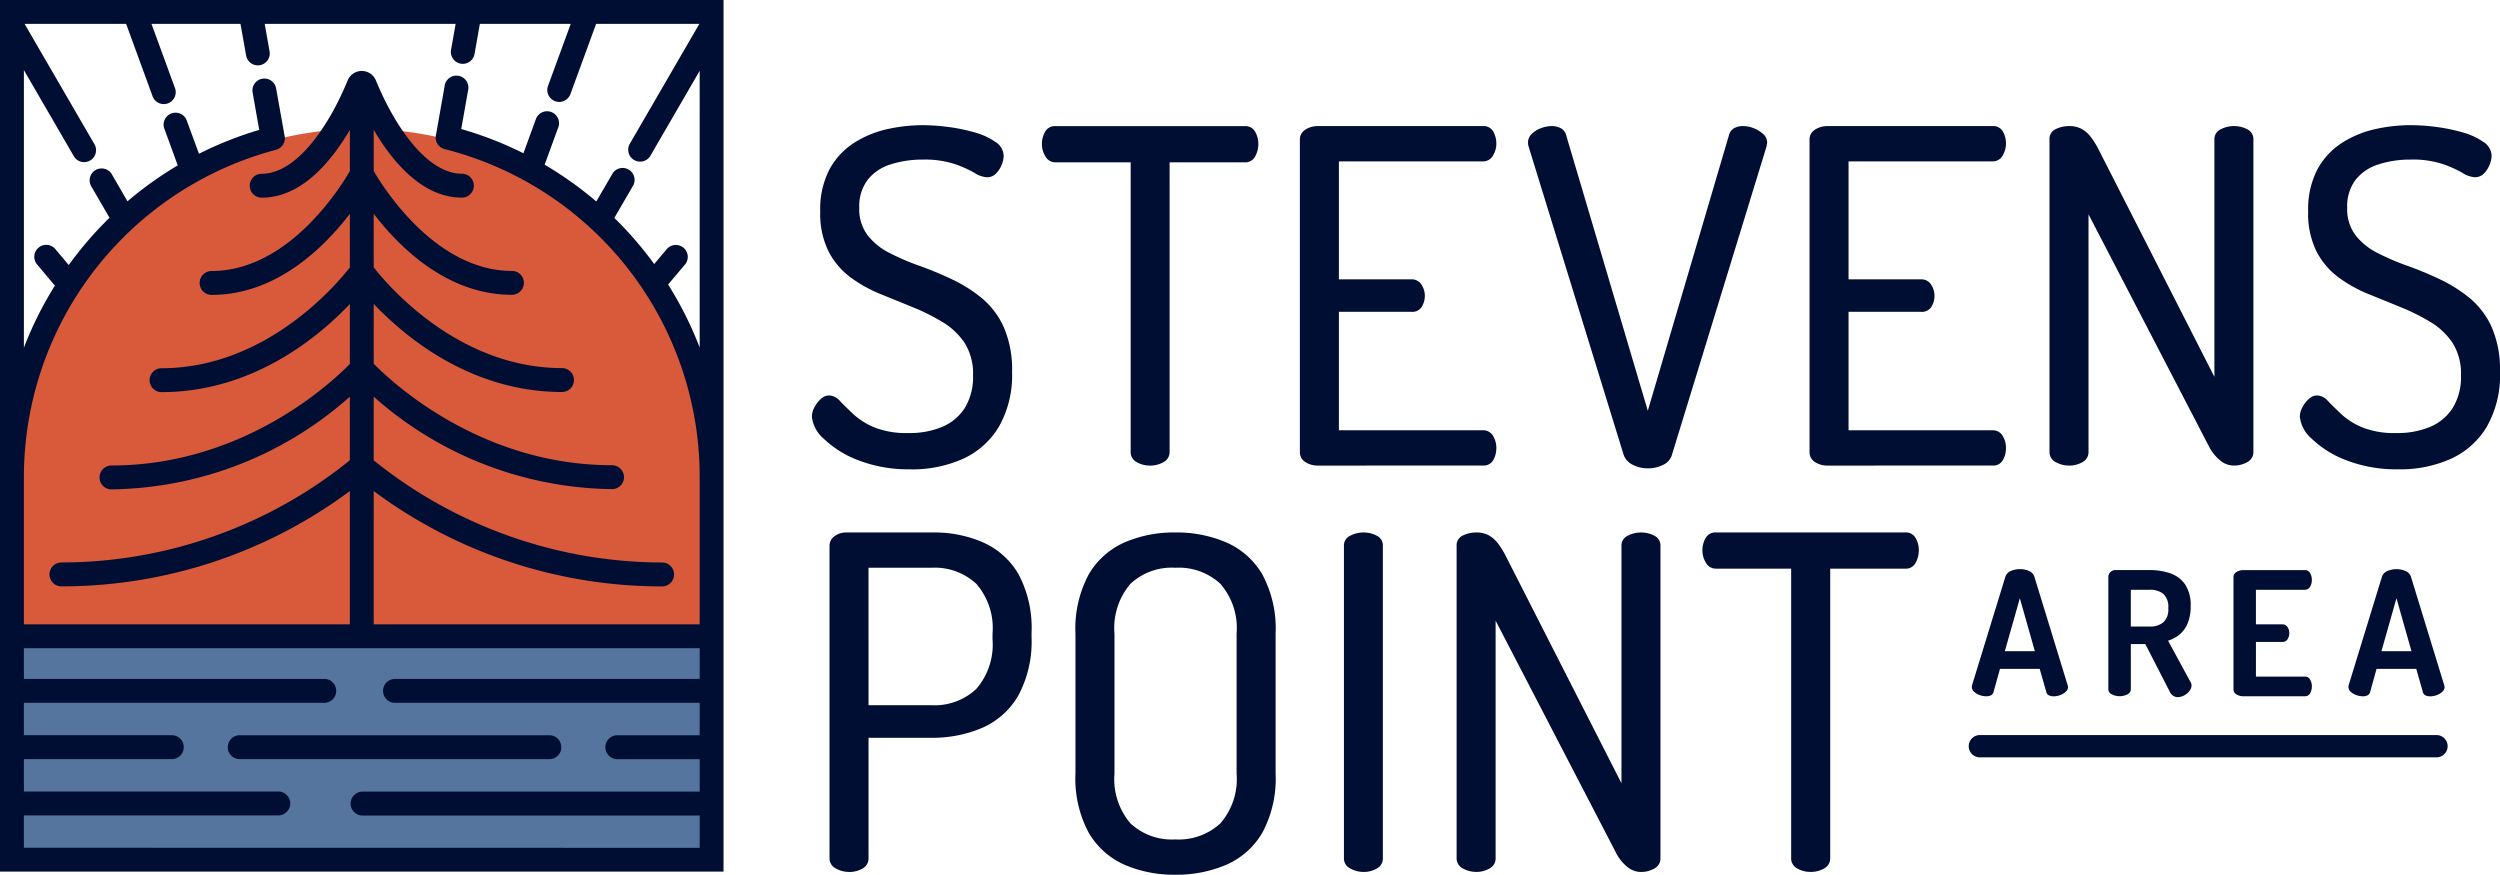
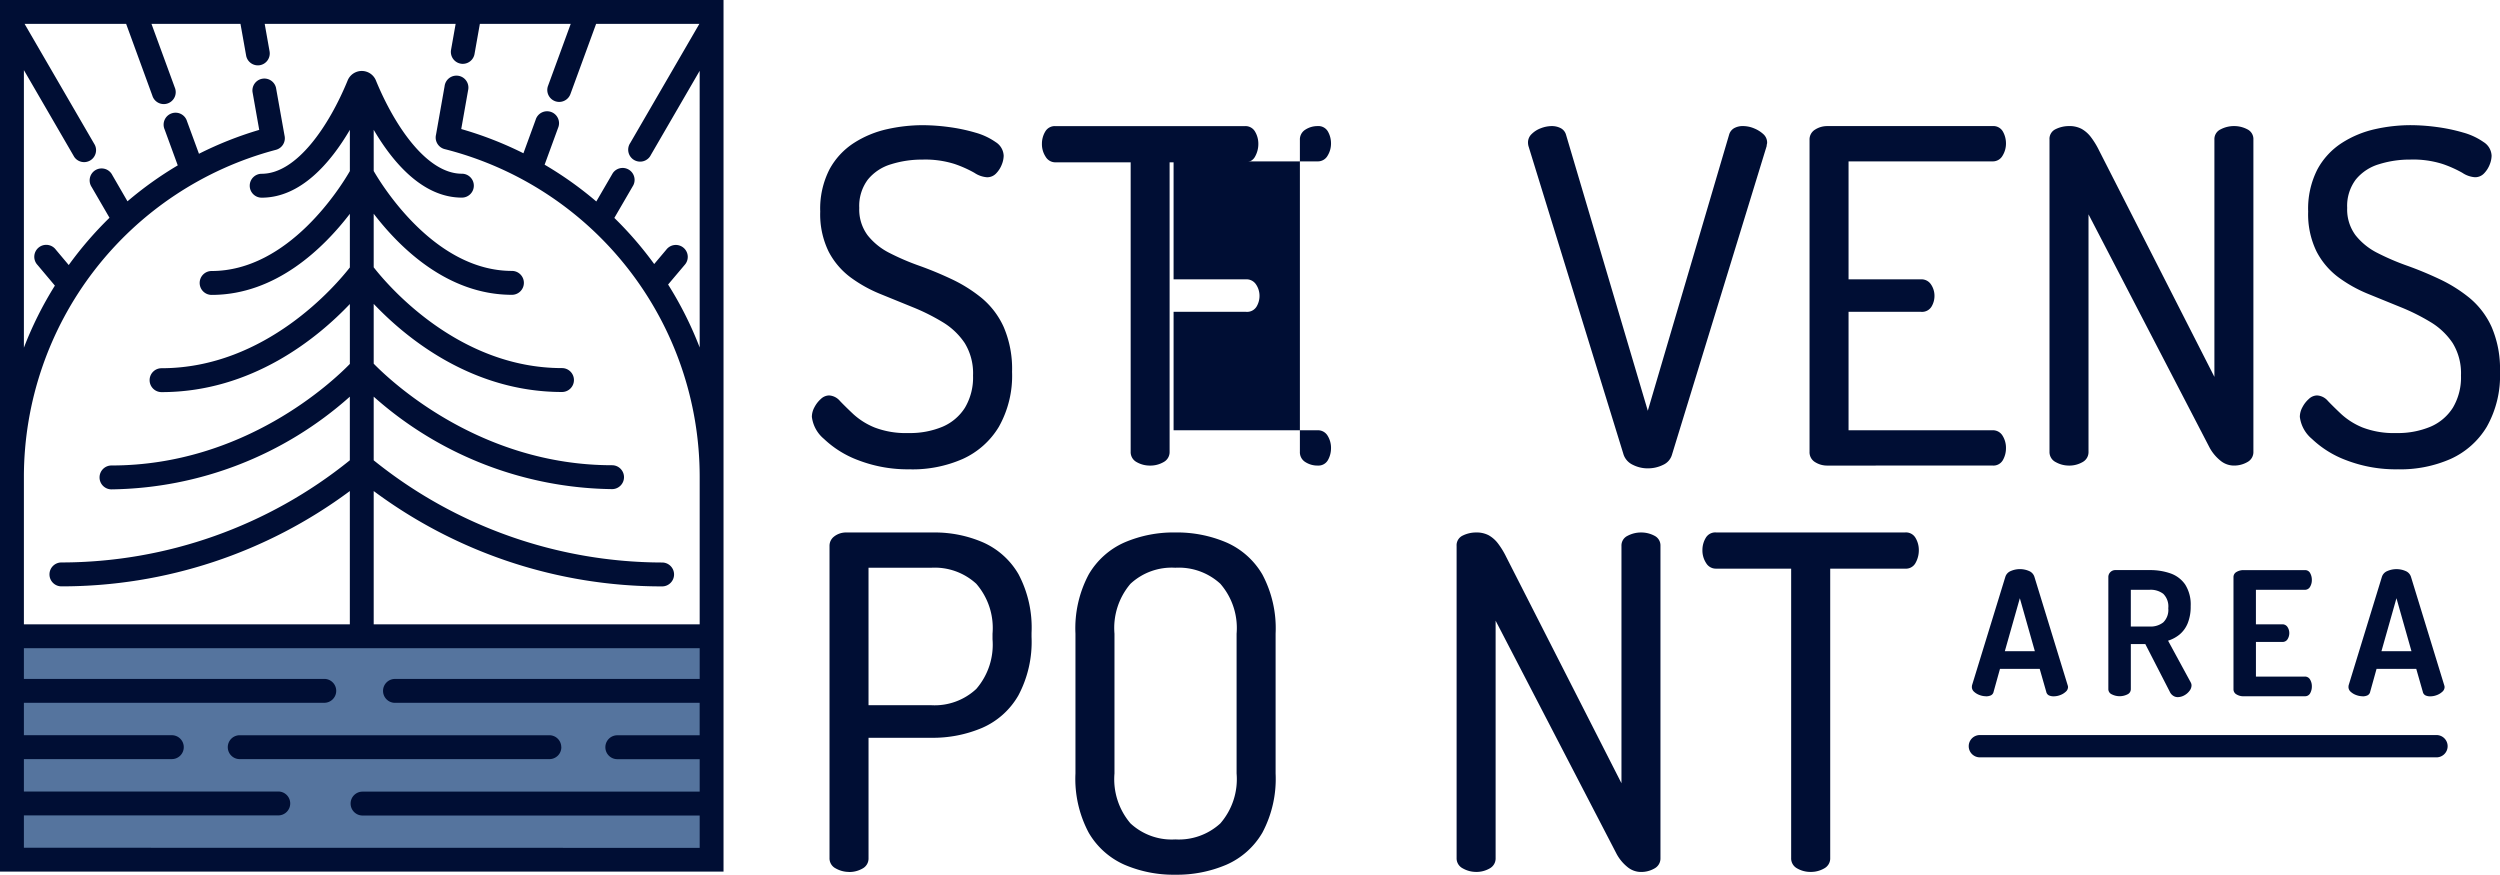
<svg xmlns="http://www.w3.org/2000/svg" width="209.246" height="73.212">
  <defs>
    <clipPath id="a">
      <path fill="none" d="M0 0h209.246v73.212H0z" data-name="Rectangle 156" />
    </clipPath>
  </defs>
  <path fill="#55749e" d="M.999 53.106H59.56v18.996H.999z" data-name="Rectangle 155" />
  <g data-name="Group 123">
    <g clip-path="url(#a)" data-name="Group 122">
-       <path fill="#d85a3b" d="M.999 53.254V39.89a29.281 29.281 0 0 1 58.561 0v13.067Z" data-name="Path 486" />
      <path fill="#000e34" d="M46.978 62.538a1 1 0 0 0-1-1H20.065a1 1 0 1 0 0 2h25.919a1 1 0 0 0 1-1" data-name="Path 487" />
      <path fill="#000e34" d="M2 70.955v-2.707h21.291a1 1 0 1 0 0-2H2v-2.712h12.381a1 1 0 1 0 0-2H2v-2.713h25.141a1 1 0 1 0 0-2H2v-2.571h56.562v2.574H33.06a1 1 0 0 0 0 2h25.5v2.716h-6.892a1 1 0 0 0 0 2h6.894v2.716H30.345a1 1 0 1 0 0 2h28.217v2.706Zm56.562-41.871a30.31 30.31 0 0 0-2.643-5.27l1.374-1.627a1 1 0 1 0-1.527-1.287l-1.011 1.2a30.319 30.319 0 0 0-3.336-3.86l1.592-2.74a1 1 0 0 0-1.727-1l-1.374 2.363a30.224 30.224 0 0 0-4.326-3.078l1.123-3.072a1 1 0 1 0-1.875-.685l-1.022 2.8a30.33 30.33 0 0 0-5.205-2.028l.573-3.238a1 1 0 1 0-1.966-.348l-.719 4.066a1 1 0 0 0 .724 1.2 28.29 28.29 0 0 1 21.345 27.41v12.366H31.278V41.1a40.392 40.392 0 0 0 24.14 7.981 1 1 0 0 0 0-2 38.582 38.582 0 0 1-24.14-8.553V33.2a30.556 30.556 0 0 0 19.95 7.739 1 1 0 0 0 0-2c-11.081 0-18.528-7.041-19.95-8.5v-5.004c2.673 2.814 8.175 7.374 15.76 7.374a1 1 0 1 0 0-2c-8.759 0-14.667-7.031-15.76-8.435v-4.485c2.181 2.844 6.172 6.786 11.57 6.786a1 1 0 1 0 0-2c-6.436 0-10.819-7.064-11.57-8.363v-3.448c1.606 2.734 4.1 5.676 7.381 5.676a1 1 0 1 0 0-2c-2.947 0-5.648-4.032-7.193-7.8a1.278 1.278 0 0 0-2.371 0c-1.546 3.773-4.247 7.805-7.193 7.805a1 1 0 1 0 0 2c3.285 0 5.775-2.942 7.381-5.677v3.452c-.748 1.3-5.116 8.363-11.571 8.363a1 1 0 0 0 0 2c5.4 0 9.39-3.942 11.571-6.786v4.488c-1.093 1.4-7 8.435-15.761 8.435a1 1 0 0 0 0 2c7.586 0 13.088-4.56 15.761-7.374v5.014c-1.418 1.458-8.84 8.5-19.951 8.5a1 1 0 1 0 0 2 30.562 30.562 0 0 0 19.949-7.76v5.325a38.472 38.472 0 0 1-24.14 8.552 1 1 0 1 0 0 2 40.4 40.4 0 0 0 24.14-7.977v11.156H2V39.89a28.335 28.335 0 0 1 21.1-27.352 1 1 0 0 0 .713-1.2L23.1 7.343a1 1 0 0 0-1.966.348l.563 3.18a30.271 30.271 0 0 0-5.044 2l-1-2.723a1 1 0 1 0-1.875.685l1.1 3.009a30.254 30.254 0 0 0-4.208 3.007L9.4 14.655a1 1 0 1 0-1.727 1l1.492 2.571a30.466 30.466 0 0 0-3.412 3.957L4.675 20.9a1 1 0 1 0-1.528 1.284l1.447 1.722A30.31 30.31 0 0 0 2 29.1V5.869l4.21 7.258a1 1 0 0 0 1.727-1L2.058 2h8.5l2.192 6a1 1 0 1 0 1.875-.686L12.679 2h7.449l.472 2.647a1 1 0 0 0 .982.824.985.985 0 0 0 .175-.015 1 1 0 0 0 .806-1.156L22.155 2h15.981l-.384 2.171a1 1 0 0 0 .809 1.157.936.936 0 0 0 .175.016 1 1 0 0 0 .981-.824L40.163 2h7.605l-1.9 5.189a1 1 0 0 0 .595 1.281 1.013 1.013 0 0 0 .343.06 1 1 0 0 0 .937-.655L49.893 2h8.641l-5.782 9.966a1 1 0 1 0 1.726 1l4.083-7.038ZM0 0v72.951h60.558V0Z" data-name="Path 488" />
      <path fill="#000e34" d="M203.93 63.389h-38.218a.933.933 0 0 1 0-1.866h38.218a.933.933 0 1 1 0 1.866" data-name="Path 489" />
      <path fill="#000e34" d="M76.192 39.279a11.521 11.521 0 0 1-4.353-.758 8.423 8.423 0 0 1-2.876-1.787 2.851 2.851 0 0 1-1.011-1.846 1.7 1.7 0 0 1 .214-.8 2.4 2.4 0 0 1 .544-.7 1.025 1.025 0 0 1 .68-.291 1.286 1.286 0 0 1 .914.466q.446.466 1.127 1.108a5.976 5.976 0 0 0 1.769 1.108 7.289 7.289 0 0 0 2.837.466 7.062 7.062 0 0 0 2.84-.523 4.133 4.133 0 0 0 1.885-1.593 4.953 4.953 0 0 0 .68-2.7 4.822 4.822 0 0 0-.7-2.72 5.838 5.838 0 0 0-1.846-1.749 17.243 17.243 0 0 0-2.488-1.244l-2.721-1.108a11.436 11.436 0 0 1-2.507-1.4 6.316 6.316 0 0 1-1.828-2.157 7.109 7.109 0 0 1-.7-3.343 7.218 7.218 0 0 1 .777-3.537 6.06 6.06 0 0 1 2.06-2.216 8.585 8.585 0 0 1 2.779-1.147 13.622 13.622 0 0 1 2.935-.33 16.749 16.749 0 0 1 2.216.156 14.615 14.615 0 0 1 2.216.466 5.547 5.547 0 0 1 1.71.8 1.406 1.406 0 0 1 .661 1.147 2.079 2.079 0 0 1-.155.719 2.224 2.224 0 0 1-.467.739 1.022 1.022 0 0 1-.777.331 2.169 2.169 0 0 1-1.049-.37 9.809 9.809 0 0 0-1.652-.738 8.161 8.161 0 0 0-2.7-.37 8.618 8.618 0 0 0-2.624.389 3.957 3.957 0 0 0-1.944 1.283 3.67 3.67 0 0 0-.719 2.37 3.613 3.613 0 0 0 .7 2.294 5.472 5.472 0 0 0 1.828 1.477 20.2 20.2 0 0 0 2.487 1.069q1.361.485 2.721 1.127a12.18 12.18 0 0 1 2.507 1.574 6.784 6.784 0 0 1 1.846 2.429 8.86 8.86 0 0 1 .7 3.75 8.69 8.69 0 0 1-1.108 4.607 6.793 6.793 0 0 1-3.012 2.682 10.431 10.431 0 0 1-4.393.875" data-name="Path 490" />
      <path fill="#000e34" d="M96.268 38.968a2.211 2.211 0 0 1-1.127-.288.947.947 0 0 1-.506-.875V13.587h-6.3a.942.942 0 0 1-.816-.466 1.917 1.917 0 0 1-.311-1.088 1.974 1.974 0 0 1 .272-1.011.92.92 0 0 1 .855-.466h15.859a.921.921 0 0 1 .855.466 1.98 1.98 0 0 1 .272 1.011 2.157 2.157 0 0 1-.272 1.069.911.911 0 0 1-.855.486h-6.3v24.214a.948.948 0 0 1-.506.875 2.215 2.215 0 0 1-1.127.292" data-name="Path 491" />
-       <path fill="#000e34" d="M110.276 38.968a1.873 1.873 0 0 1-1.011-.288.962.962 0 0 1-.466-.875V11.721a.963.963 0 0 1 .466-.875 1.873 1.873 0 0 1 1.011-.292h13.837a.911.911 0 0 1 .875.466 2.011 2.011 0 0 1 .253.972 1.935 1.935 0 0 1-.292 1.049.929.929 0 0 1-.836.466h-12.049v9.873h6.064a.951.951 0 0 1 .836.427 1.688 1.688 0 0 1 .292.971 1.738 1.738 0 0 1-.253.894.931.931 0 0 1-.875.428h-6.064v9.912h12.049a.939.939 0 0 1 .836.446 1.912 1.912 0 0 1 .292 1.069 2.008 2.008 0 0 1-.253.972.91.91 0 0 1-.875.466Z" data-name="Path 492" />
+       <path fill="#000e34" d="M110.276 38.968a1.873 1.873 0 0 1-1.011-.288.962.962 0 0 1-.466-.875V11.721a.963.963 0 0 1 .466-.875 1.873 1.873 0 0 1 1.011-.292a.911.911 0 0 1 .875.466 2.011 2.011 0 0 1 .253.972 1.935 1.935 0 0 1-.292 1.049.929.929 0 0 1-.836.466h-12.049v9.873h6.064a.951.951 0 0 1 .836.427 1.688 1.688 0 0 1 .292.971 1.738 1.738 0 0 1-.253.894.931.931 0 0 1-.875.428h-6.064v9.912h12.049a.939.939 0 0 1 .836.446 1.912 1.912 0 0 1 .292 1.069 2.008 2.008 0 0 1-.253.972.91.91 0 0 1-.875.466Z" data-name="Path 492" />
      <path fill="#000e34" d="M137.919 39.201a2.736 2.736 0 0 1-1.244-.292 1.477 1.477 0 0 1-.777-.836l-7.968-25.847a1.27 1.27 0 0 1-.039-.311.965.965 0 0 1 .311-.7 2.147 2.147 0 0 1 .777-.487 2.564 2.564 0 0 1 .895-.175 1.606 1.606 0 0 1 .758.175.9.9 0 0 1 .446.564l6.841 23.088 6.8-23.089a.916.916 0 0 1 .427-.564 1.492 1.492 0 0 1 .739-.175 2.427 2.427 0 0 1 .933.194 2.57 2.57 0 0 1 .777.487.945.945 0 0 1 .311.719.522.522 0 0 1-.02.117.609.609 0 0 0-.019.155l-7.929 25.847a1.335 1.335 0 0 1-.738.836 2.822 2.822 0 0 1-1.283.292" data-name="Path 493" />
      <path fill="#000e34" d="M152.933 38.968a1.873 1.873 0 0 1-1.011-.288.962.962 0 0 1-.466-.875V11.721a.963.963 0 0 1 .466-.875 1.873 1.873 0 0 1 1.011-.292h13.836a.911.911 0 0 1 .875.466 2.011 2.011 0 0 1 .253.972 1.935 1.935 0 0 1-.292 1.049.929.929 0 0 1-.836.466h-12.048v9.873h6.064a.951.951 0 0 1 .836.427 1.687 1.687 0 0 1 .292.971 1.738 1.738 0 0 1-.253.894.931.931 0 0 1-.875.428h-6.064v9.912h12.048a.939.939 0 0 1 .836.446 1.912 1.912 0 0 1 .292 1.069 2.008 2.008 0 0 1-.253.972.91.91 0 0 1-.875.466Z" data-name="Path 494" />
      <path fill="#000e34" d="M173.173 38.968a2.249 2.249 0 0 1-1.108-.288.941.941 0 0 1-.525-.875V11.68a.893.893 0 0 1 .525-.875 2.532 2.532 0 0 1 1.108-.253 2.17 2.17 0 0 1 1.049.233 2.556 2.556 0 0 1 .777.681 6.77 6.77 0 0 1 .7 1.147l9.643 18.931V11.68a.9.9 0 0 1 .524-.855 2.382 2.382 0 0 1 1.108-.272 2.348 2.348 0 0 1 1.127.272.906.906 0 0 1 .505.855V37.8a.947.947 0 0 1-.505.875 2.217 2.217 0 0 1-1.127.292 1.777 1.777 0 0 1-1.147-.428 3.622 3.622 0 0 1-.875-1.05L174.805 17.94v19.862a.947.947 0 0 1-.5.875 2.217 2.217 0 0 1-1.127.292" data-name="Path 495" />
      <path fill="#000e34" d="M200.733 39.279a11.521 11.521 0 0 1-4.353-.758 8.423 8.423 0 0 1-2.876-1.787 2.851 2.851 0 0 1-1.011-1.846 1.7 1.7 0 0 1 .214-.8 2.4 2.4 0 0 1 .544-.7 1.025 1.025 0 0 1 .68-.291 1.285 1.285 0 0 1 .914.466q.446.466 1.127 1.108a5.965 5.965 0 0 0 1.768 1.108 7.291 7.291 0 0 0 2.837.466 7.062 7.062 0 0 0 2.838-.525 4.133 4.133 0 0 0 1.885-1.593 4.953 4.953 0 0 0 .68-2.7 4.822 4.822 0 0 0-.7-2.72 5.838 5.838 0 0 0-1.846-1.749 17.242 17.242 0 0 0-2.488-1.244l-2.721-1.108a11.426 11.426 0 0 1-2.507-1.4 6.315 6.315 0 0 1-1.828-2.157 7.109 7.109 0 0 1-.7-3.343 7.219 7.219 0 0 1 .777-3.537 6.061 6.061 0 0 1 2.061-2.216 8.576 8.576 0 0 1 2.778-1.147 13.622 13.622 0 0 1 2.935-.33 16.743 16.743 0 0 1 2.216.156 14.616 14.616 0 0 1 2.216.466 5.547 5.547 0 0 1 1.709.8 1.406 1.406 0 0 1 .661 1.147 2.079 2.079 0 0 1-.155.719 2.224 2.224 0 0 1-.467.739 1.023 1.023 0 0 1-.777.331 2.169 2.169 0 0 1-1.049-.37 9.808 9.808 0 0 0-1.652-.738 8.161 8.161 0 0 0-2.7-.37 8.619 8.619 0 0 0-2.624.389 3.957 3.957 0 0 0-1.944 1.283 3.67 3.67 0 0 0-.719 2.37 3.613 3.613 0 0 0 .7 2.294 5.472 5.472 0 0 0 1.828 1.477 20.212 20.212 0 0 0 2.488 1.069q1.36.485 2.72 1.127a12.179 12.179 0 0 1 2.507 1.574 6.783 6.783 0 0 1 1.846 2.429 8.86 8.86 0 0 1 .7 3.75 8.69 8.69 0 0 1-1.108 4.607 6.793 6.793 0 0 1-3.012 2.682 10.431 10.431 0 0 1-4.393.875" data-name="Path 496" />
      <path fill="#000e34" d="M72.694 59.025h5.248a5.1 5.1 0 0 0 3.77-1.361 5.66 5.66 0 0 0 1.361-4.159v-.467a5.649 5.649 0 0 0-1.361-4.178 5.138 5.138 0 0 0-3.77-1.341h-5.248Zm-1.632 13.954a2.249 2.249 0 0 1-1.108-.292.941.941 0 0 1-.525-.875V45.695a.976.976 0 0 1 .37-.777 1.61 1.61 0 0 1 .952-.35h7.346a10.155 10.155 0 0 1 4.2.836 6.457 6.457 0 0 1 2.954 2.662 9.541 9.541 0 0 1 1.088 4.9v.349a9.526 9.526 0 0 1-1.108 4.9 6.467 6.467 0 0 1-3.012 2.7 10.537 10.537 0 0 1-4.276.836h-5.248v10.067a.947.947 0 0 1-.5.875 2.217 2.217 0 0 1-1.127.292" data-name="Path 497" />
      <path fill="#000e34" d="M98.371 70.258a5.143 5.143 0 0 0 3.77-1.341 5.652 5.652 0 0 0 1.36-4.178v-11.7a5.649 5.649 0 0 0-1.36-4.178 5.138 5.138 0 0 0-3.77-1.342 5.071 5.071 0 0 0-3.751 1.342 5.7 5.7 0 0 0-1.34 4.178v11.7a5.7 5.7 0 0 0 1.34 4.178 5.075 5.075 0 0 0 3.751 1.341m0 2.954a10.39 10.39 0 0 1-4.256-.836 6.505 6.505 0 0 1-2.993-2.682 9.582 9.582 0 0 1-1.108-4.955v-11.7a9.588 9.588 0 0 1 1.108-4.956 6.51 6.51 0 0 1 2.993-2.681 10.4 10.4 0 0 1 4.256-.836 10.538 10.538 0 0 1 4.275.836 6.5 6.5 0 0 1 3.012 2.681 9.583 9.583 0 0 1 1.108 4.956v11.7a9.576 9.576 0 0 1-1.108 4.955 6.49 6.49 0 0 1-3.012 2.682 10.528 10.528 0 0 1-4.275.836" data-name="Path 498" />
-       <path fill="#000e34" d="M114.116 72.978a2.248 2.248 0 0 1-1.108-.292.94.94 0 0 1-.524-.875V45.695a.9.9 0 0 1 .524-.855 2.382 2.382 0 0 1 1.108-.272 2.348 2.348 0 0 1 1.127.272.906.906 0 0 1 .5.855v26.12a.947.947 0 0 1-.5.875 2.217 2.217 0 0 1-1.127.292" data-name="Path 499" />
      <path fill="#000e34" d="M123.549 72.978a2.249 2.249 0 0 1-1.108-.292.941.941 0 0 1-.525-.875V45.695a.893.893 0 0 1 .525-.875 2.532 2.532 0 0 1 1.108-.253 2.171 2.171 0 0 1 1.049.233 2.556 2.556 0 0 1 .777.681 6.787 6.787 0 0 1 .7 1.146l9.639 18.929V45.695a.9.9 0 0 1 .524-.855 2.382 2.382 0 0 1 1.108-.272 2.348 2.348 0 0 1 1.127.272.906.906 0 0 1 .505.855v26.12a.947.947 0 0 1-.505.875 2.217 2.217 0 0 1-1.127.292 1.777 1.777 0 0 1-1.147-.428 3.622 3.622 0 0 1-.875-1.05L125.181 51.95v19.862a.947.947 0 0 1-.5.875 2.217 2.217 0 0 1-1.127.292" data-name="Path 500" />
      <path fill="#000e34" d="M151.549 72.978a2.212 2.212 0 0 1-1.127-.292.946.946 0 0 1-.505-.875V47.595h-6.3a.942.942 0 0 1-.816-.466 1.917 1.917 0 0 1-.311-1.088 1.975 1.975 0 0 1 .272-1.011.92.92 0 0 1 .855-.466h15.859a.921.921 0 0 1 .855.466 1.98 1.98 0 0 1 .272 1.011 2.157 2.157 0 0 1-.272 1.069.911.911 0 0 1-.855.486h-6.29v24.215a.948.948 0 0 1-.506.875 2.215 2.215 0 0 1-1.127.292" data-name="Path 501" />
      <path fill="#000e34" d="M167.801 54.505h2.513l-1.256-4.436Zm-1.575 3.771a1.529 1.529 0 0 1-.534-.1 1.359 1.359 0 0 1-.462-.274.535.535 0 0 1-.188-.4 1.182 1.182 0 0 1 .014-.144l2.792-9.089a.775.775 0 0 1 .455-.477 1.912 1.912 0 0 1 1.523 0 .78.78 0 0 1 .448.477l2.788 9.087a.594.594 0 0 1 .029.144.535.535 0 0 1-.195.4 1.393 1.393 0 0 1-.469.281 1.533 1.533 0 0 1-.535.1.912.912 0 0 1-.4-.079.426.426 0 0 1-.224-.3l-.549-1.921h-3.323l-.535 1.921a.422.422 0 0 1-.231.3.96.96 0 0 1-.4.079" data-name="Path 502" />
      <path fill="#000e34" d="M178.346 52.44h1.588a1.712 1.712 0 0 0 1.127-.347 1.46 1.46 0 0 0 .42-1.184 1.481 1.481 0 0 0-.419-1.207 1.743 1.743 0 0 0-1.127-.339h-1.588Zm3.914 5.909a.672.672 0 0 1-.368-.116.76.76 0 0 1-.282-.332l-2.05-3.992h-1.213v3.77a.478.478 0 0 1-.289.441 1.453 1.453 0 0 1-1.293 0 .476.476 0 0 1-.3-.441v-9.39a.566.566 0 0 1 .167-.4.58.58 0 0 1 .44-.173h2.86a5.13 5.13 0 0 1 1.727.274 2.491 2.491 0 0 1 1.235.932 3.111 3.111 0 0 1 .462 1.813 3.678 3.678 0 0 1-.246 1.423 2.4 2.4 0 0 1-.672.939 2.867 2.867 0 0 1-.975.527l1.907 3.51a.542.542 0 0 1 .044.123.528.528 0 0 1 .014.109.765.765 0 0 1-.174.462 1.315 1.315 0 0 1-.441.376 1.147 1.147 0 0 1-.556.145" data-name="Path 503" />
      <path fill="#000e34" d="M187.763 58.277a1.1 1.1 0 0 1-.564-.152.482.482 0 0 1-.26-.441V48.31a.484.484 0 0 1 .26-.441 1.109 1.109 0 0 1 .564-.151h5.143a.475.475 0 0 1 .455.26 1.157 1.157 0 0 1 .137.549 1.1 1.1 0 0 1-.152.592.487.487 0 0 1-.441.246h-4.088v2.889h2.2a.5.5 0 0 1 .441.224.914.914 0 0 1 .152.527.958.958 0 0 1-.137.484.484.484 0 0 1-.455.239h-2.2v2.9h4.088a.487.487 0 0 1 .441.245 1.1 1.1 0 0 1 .152.592 1.159 1.159 0 0 1-.137.549.476.476 0 0 1-.455.26Z" data-name="Path 504" />
      <path fill="#000e34" d="M199.323 54.505h2.513l-1.256-4.436Zm-1.575 3.771a1.532 1.532 0 0 1-.535-.1 1.363 1.363 0 0 1-.462-.274.535.535 0 0 1-.188-.4 1.181 1.181 0 0 1 .014-.144l2.788-9.087a.777.777 0 0 1 .456-.477 1.912 1.912 0 0 1 1.523 0 .78.78 0 0 1 .448.477l2.788 9.087a.593.593 0 0 1 .029.144.537.537 0 0 1-.195.4 1.393 1.393 0 0 1-.469.281 1.532 1.532 0 0 1-.535.1.91.91 0 0 1-.4-.079.426.426 0 0 1-.224-.3l-.549-1.921h-3.323l-.535 1.921a.424.424 0 0 1-.231.3.962.962 0 0 1-.4.079" data-name="Path 505" />
    </g>
  </g>
</svg>